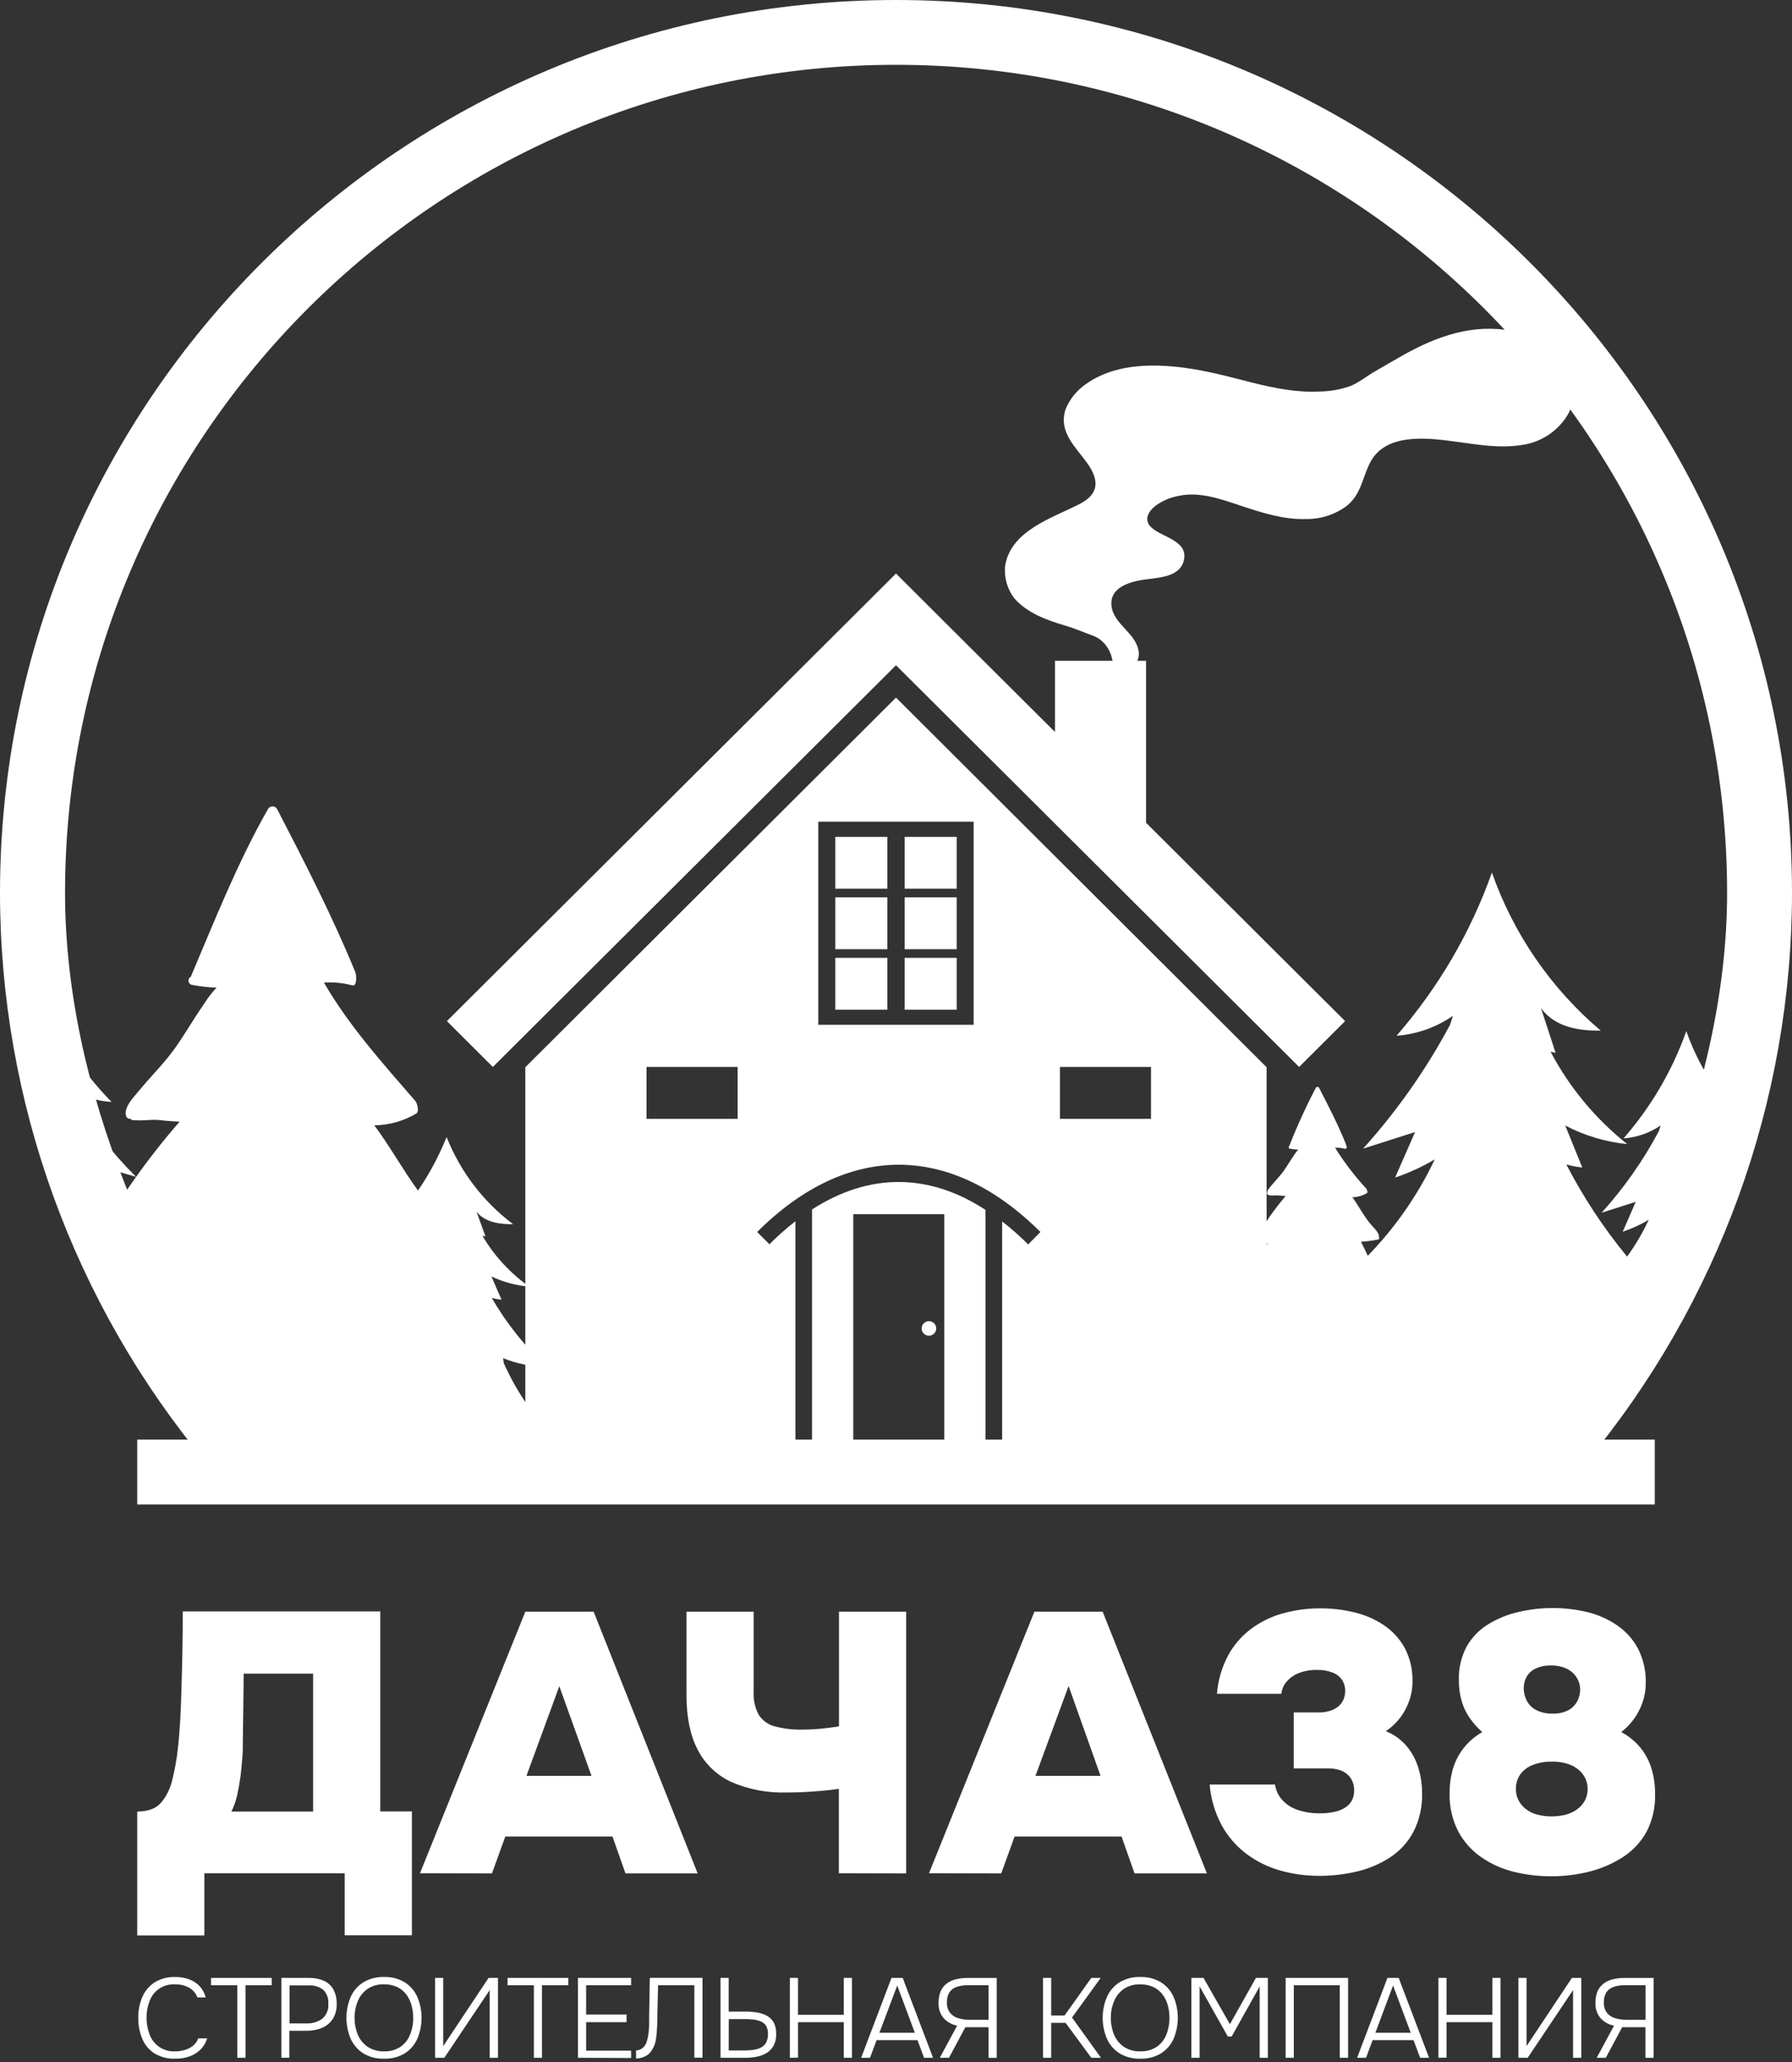
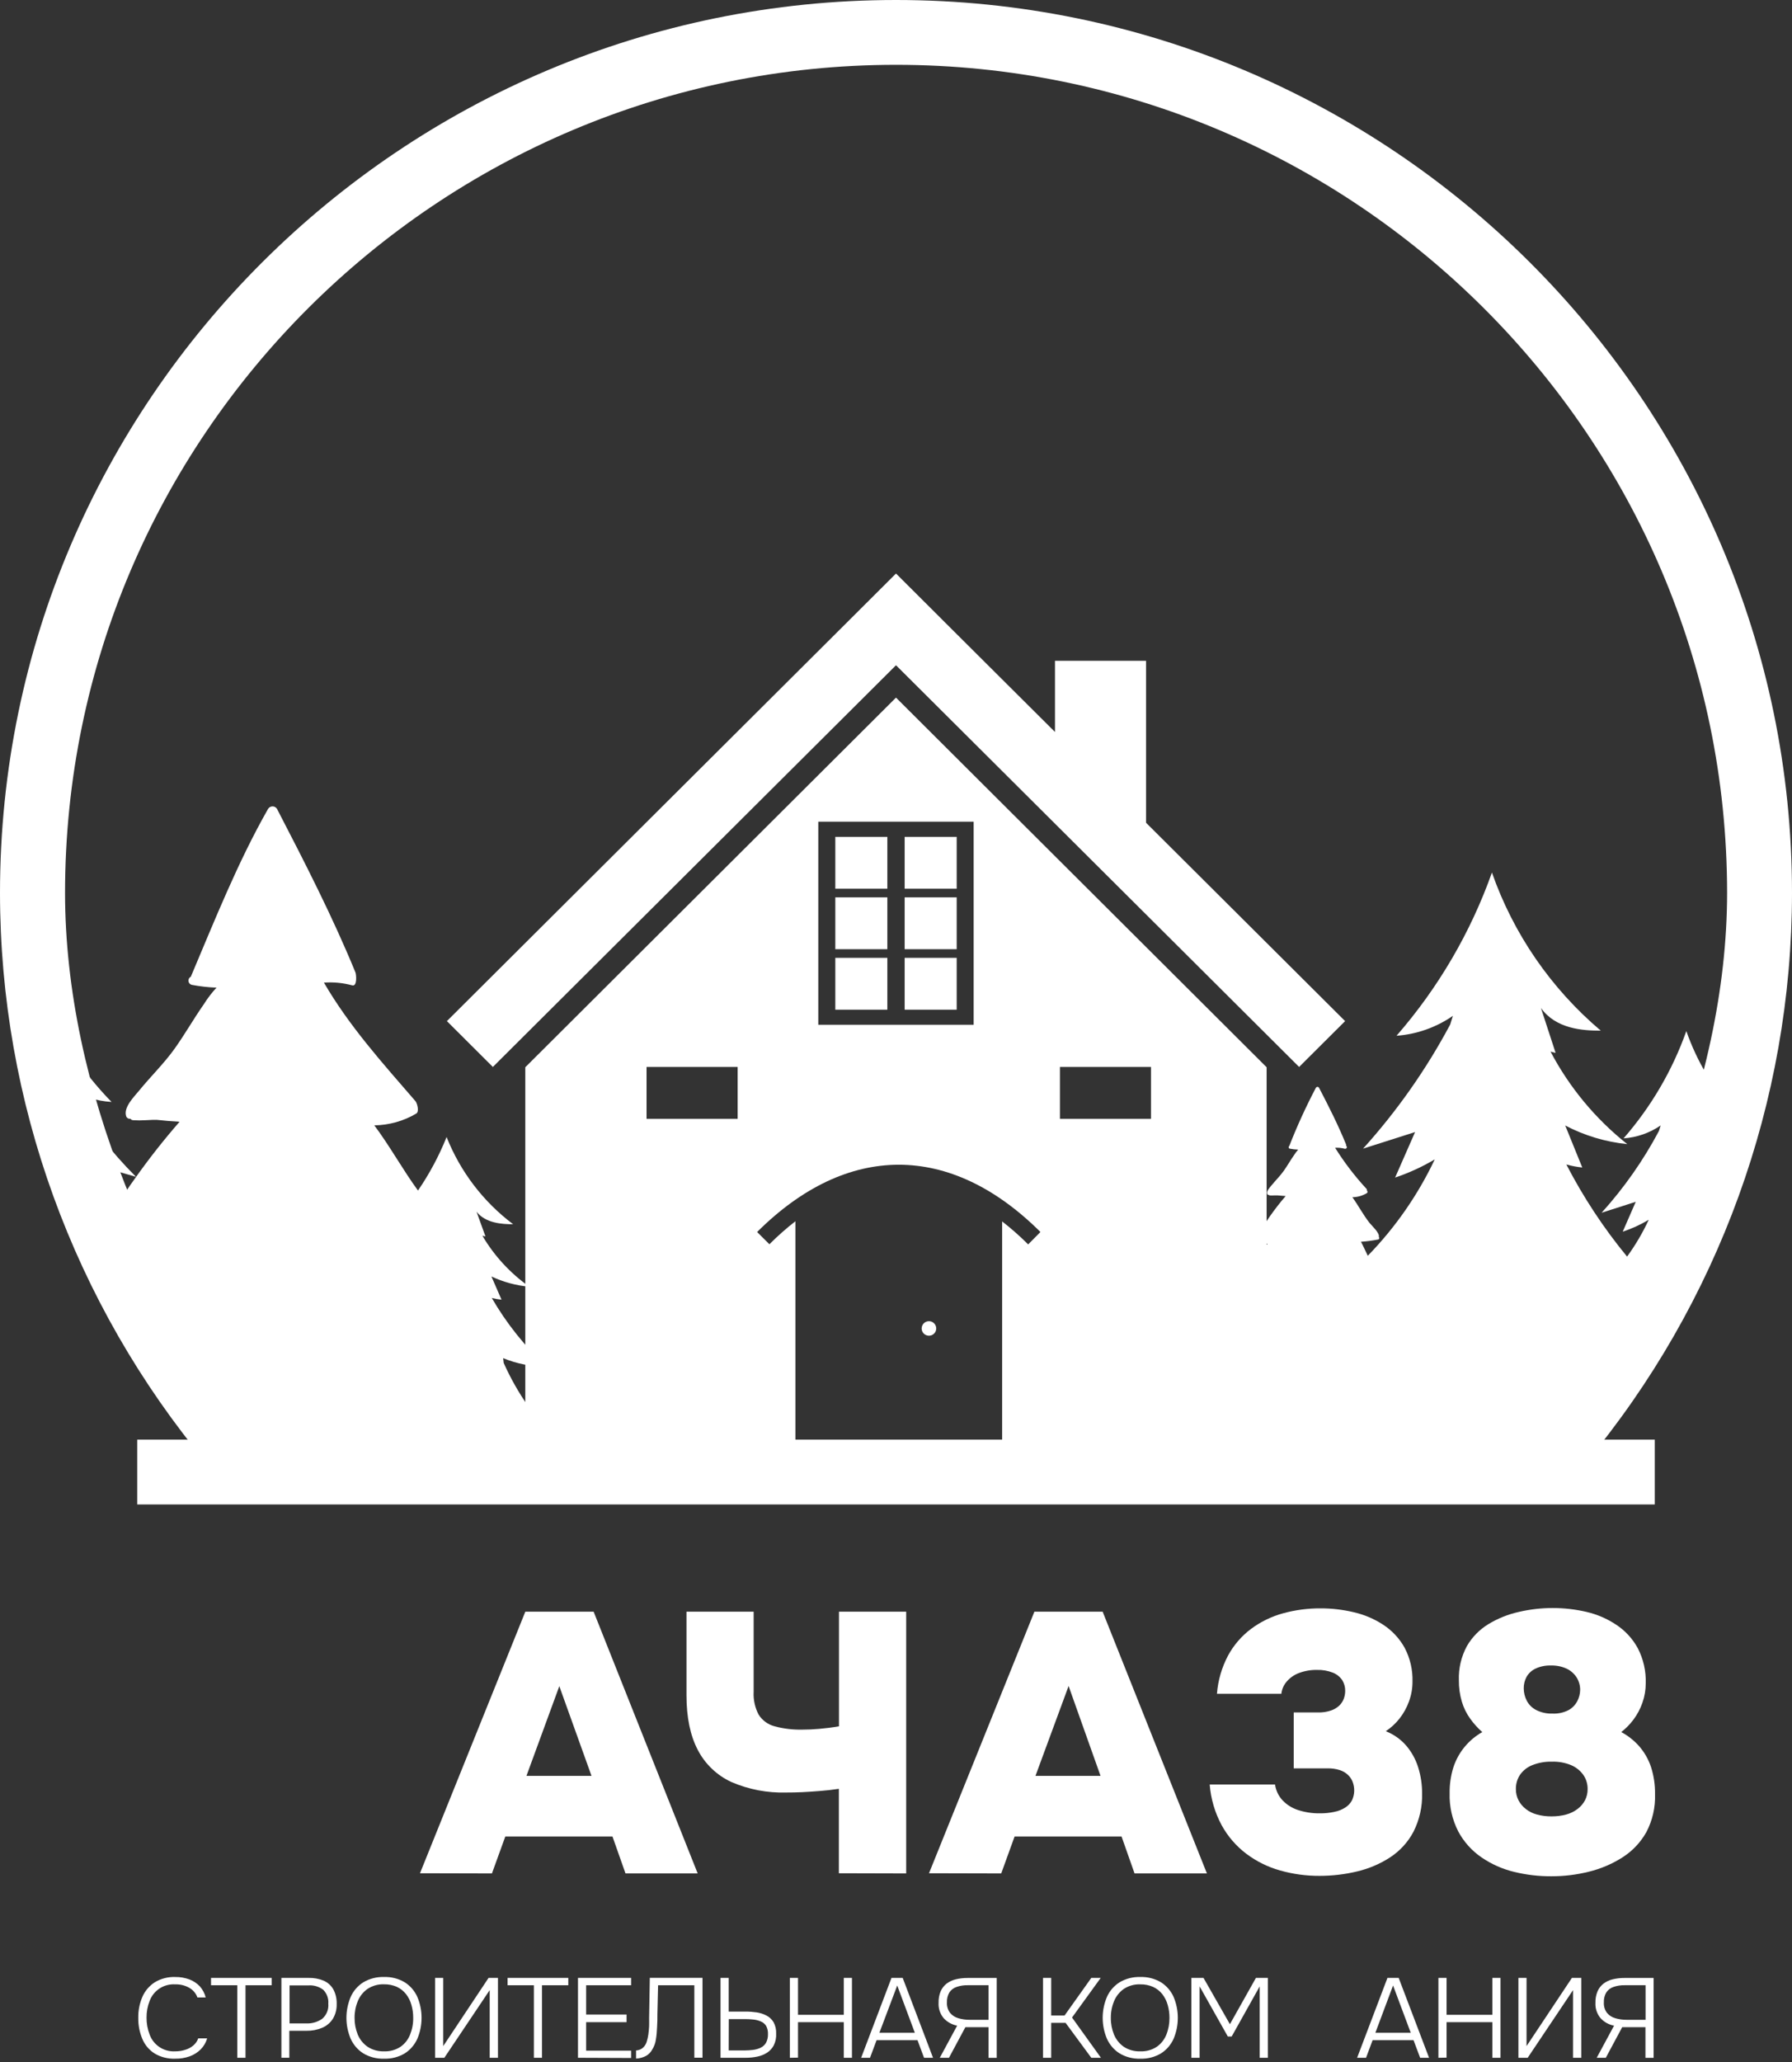
<svg xmlns="http://www.w3.org/2000/svg" width="60" height="69" viewBox="0 0 60 69" fill="none">
  <rect x="0" y="0" width="60" height="69" fill="#333333" stroke="none" />
  <g clip-path="url(#clip0_2116_95)">
-     <path d="M27.188 40.472V48.279H28.569V40.629H31.617V48.292H32.996V40.485C31.089 39.244 29.097 39.244 27.188 40.472Z" fill="white" />
    <path d="M31.102 44.211C31.054 44.211 31.007 44.225 30.967 44.252C30.927 44.279 30.896 44.317 30.878 44.361C30.859 44.406 30.855 44.455 30.864 44.502C30.874 44.549 30.897 44.592 30.931 44.626C30.965 44.66 31.009 44.682 31.056 44.692C31.104 44.701 31.152 44.696 31.197 44.678C31.241 44.659 31.279 44.628 31.306 44.588C31.333 44.548 31.347 44.501 31.347 44.453C31.347 44.421 31.341 44.39 31.328 44.36C31.316 44.331 31.298 44.304 31.275 44.281C31.252 44.258 31.225 44.241 31.196 44.228C31.166 44.216 31.134 44.21 31.102 44.211Z" fill="white" />
    <path d="M32.032 30.028H30.29V31.763H32.032V30.028Z" fill="white" />
    <path d="M32.032 28.004H30.29V29.739H32.032V28.004Z" fill="white" />
    <path d="M32.032 32.052H30.29V33.787H32.032V32.052Z" fill="white" />
    <path d="M30 23.344L17.588 35.713V48.292H26.632V40.866C26.326 41.105 26.035 41.361 25.761 41.636L25.35 41.226C28.364 38.225 31.822 38.225 34.836 41.226L34.425 41.641C34.151 41.367 33.86 41.11 33.554 40.872V48.292H42.409V35.713L30 23.344ZM24.697 37.438H21.648V35.703H24.697V37.438ZM32.6 34.292H27.398V27.496H32.6V34.292ZM38.538 37.438H35.489V35.703H38.538V37.438Z" fill="white" />
    <path d="M29.71 32.052H27.968V33.787H29.71V32.052Z" fill="white" />
    <path d="M29.71 28.004H27.968V29.739H29.71V28.004Z" fill="white" />
    <path d="M29.71 30.028H27.968V31.763H29.71V30.028Z" fill="white" />
    <path d="M16.847 45.447C17.307 45.638 17.801 45.733 18.299 45.729C17.577 45.059 16.959 44.286 16.466 43.434C16.573 43.461 16.682 43.48 16.792 43.491C16.68 43.231 16.567 42.973 16.454 42.714C16.854 42.902 17.284 43.018 17.724 43.057C17.085 42.606 16.549 42.025 16.152 41.352L16.255 41.375C16.155 41.099 16.056 40.823 15.955 40.548C16.261 40.933 16.804 40.966 17.181 40.966C16.183 40.216 15.412 39.207 14.953 38.048C14.7 38.678 14.379 39.279 13.995 39.839C13.478 39.13 13.057 38.358 12.533 37.657C13.027 37.65 13.511 37.515 13.937 37.263C14.053 37.19 13.957 36.902 13.913 36.851C12.804 35.569 11.695 34.341 10.846 32.881C11.163 32.858 11.481 32.889 11.788 32.971C11.974 33.026 11.923 32.592 11.904 32.547C11.136 30.674 10.207 28.866 9.275 27.067C9.259 27.042 9.237 27.021 9.211 27.006C9.185 26.991 9.156 26.984 9.126 26.984C9.096 26.984 9.066 26.991 9.04 27.006C9.014 27.021 8.992 27.042 8.976 27.067C7.96 28.85 7.188 30.797 6.388 32.686C6.361 32.699 6.339 32.721 6.325 32.747C6.311 32.774 6.306 32.804 6.31 32.834C6.314 32.863 6.327 32.891 6.347 32.913C6.368 32.935 6.395 32.95 6.424 32.956C6.696 33.008 6.972 33.039 7.249 33.049C7.09 33.221 6.947 33.408 6.823 33.607C6.479 34.097 6.186 34.619 5.836 35.106C5.486 35.593 5.039 36.027 4.657 36.496C4.487 36.704 4.132 37.051 4.222 37.344C4.23 37.375 4.25 37.401 4.277 37.418C4.303 37.435 4.336 37.441 4.367 37.435C4.377 37.45 4.389 37.461 4.404 37.47C4.419 37.478 4.435 37.483 4.453 37.485C4.594 37.494 4.736 37.494 4.878 37.485L5.128 37.473C5.167 37.475 5.207 37.475 5.247 37.473C5.502 37.502 5.758 37.521 6.012 37.537C5.472 38.156 4.965 38.802 4.492 39.473C4.177 39.906 3.898 40.381 3.579 40.819C3.28 40.444 3.019 40.042 2.799 39.617C3.109 39.783 3.435 39.917 3.772 40.018C3.608 39.684 3.445 39.348 3.281 39.013L4.554 39.38C3.729 38.557 3.011 37.634 2.417 36.633C2.394 36.569 2.372 36.504 2.35 36.441C2.769 36.697 3.245 36.846 3.735 36.874C2.726 35.842 1.93 34.622 1.392 33.284C1.306 33.522 1.204 33.754 1.089 33.978C1.862 39.262 4.112 44.222 7.582 48.292H18.735C17.947 47.523 17.313 46.612 16.865 45.608L16.847 45.447Z" fill="white" />
    <path d="M57.753 38.447H57.775L57.814 38.317C57.724 38.038 57.632 37.761 57.541 37.482C57.649 37.631 57.794 37.749 57.962 37.826C58.015 37.642 58.068 37.459 58.117 37.273C57.384 36.47 56.821 35.528 56.462 34.503C55.994 35.821 55.281 37.038 54.36 38.093C54.806 38.062 55.235 37.912 55.603 37.66C55.584 37.722 55.563 37.785 55.543 37.849C55.019 38.835 54.375 39.752 53.625 40.582L54.768 40.216L54.332 41.216C54.636 41.115 54.928 40.981 55.203 40.817C55.002 41.25 54.759 41.663 54.478 42.049C53.693 41.096 53.012 40.062 52.445 38.967C52.62 39.015 52.798 39.049 52.978 39.068L52.407 37.662C53.053 38.001 53.759 38.212 54.485 38.286C53.422 37.443 52.547 36.389 51.915 35.19L52.085 35.232C51.922 34.732 51.758 34.231 51.594 33.73C52.094 34.428 52.982 34.489 53.598 34.489C51.932 33.08 50.674 31.253 49.953 29.198C49.241 31.202 48.157 33.054 46.759 34.659C47.436 34.61 48.088 34.379 48.646 33.993C48.615 34.088 48.585 34.185 48.556 34.282C47.757 35.78 46.777 37.175 45.638 38.437L47.38 37.882C47.157 38.389 46.933 38.897 46.711 39.405C47.174 39.249 47.619 39.045 48.039 38.796C47.475 39.987 46.717 41.077 45.796 42.022C45.721 41.866 45.651 41.708 45.568 41.553C45.76 41.54 45.951 41.515 46.14 41.478C46.15 41.476 46.158 41.471 46.165 41.465C46.172 41.459 46.176 41.45 46.179 41.441C46.181 41.432 46.182 41.423 46.179 41.414C46.177 41.405 46.172 41.396 46.165 41.39C46.201 41.258 45.931 41.017 45.862 40.93C45.644 40.657 45.484 40.344 45.281 40.063C45.451 40.06 45.617 40.013 45.763 39.927C45.771 39.922 45.777 39.916 45.782 39.908C45.786 39.9 45.788 39.891 45.788 39.882C45.788 39.873 45.786 39.864 45.782 39.856C45.777 39.848 45.771 39.842 45.763 39.837C45.767 39.828 45.768 39.819 45.767 39.809C45.765 39.799 45.761 39.791 45.754 39.783C45.361 39.358 45.009 38.898 44.702 38.408C44.811 38.401 44.92 38.412 45.025 38.44C45.038 38.444 45.052 38.442 45.064 38.436C45.077 38.43 45.086 38.42 45.091 38.407C45.096 38.395 45.097 38.381 45.093 38.368C45.089 38.356 45.08 38.345 45.069 38.338C45.072 38.331 45.074 38.324 45.074 38.317C45.074 38.309 45.072 38.302 45.069 38.296C44.805 37.647 44.488 37.02 44.163 36.397C44.157 36.389 44.15 36.382 44.141 36.377C44.132 36.372 44.122 36.369 44.111 36.369C44.101 36.369 44.091 36.372 44.082 36.377C44.073 36.382 44.066 36.389 44.06 36.397C43.727 37.029 43.43 37.679 43.17 38.343C43.138 38.364 43.137 38.429 43.183 38.437C43.276 38.455 43.371 38.466 43.466 38.469C43.413 38.53 43.364 38.594 43.321 38.663C43.202 38.832 43.102 39.013 42.981 39.182C42.861 39.351 42.707 39.502 42.575 39.663C42.517 39.736 42.395 39.856 42.43 39.953C42.433 39.963 42.44 39.972 42.449 39.978C42.458 39.984 42.47 39.986 42.48 39.984C42.484 39.989 42.489 39.993 42.494 39.996C42.499 39.999 42.505 40.001 42.511 40.002C42.559 40.005 42.608 40.005 42.656 40.002H42.743H42.784C42.871 40.011 42.959 40.018 43.047 40.023C42.861 40.236 42.685 40.466 42.523 40.694C42.328 40.968 42.174 41.273 41.908 41.49C41.871 41.52 41.919 41.575 41.959 41.553L41.971 41.546C42.05 41.594 42.14 41.619 42.232 41.618H42.44C42.209 41.857 42.109 42.171 41.977 42.464H40.752V48.292H52.358C54.795 45.409 56.637 42.075 57.777 38.481L57.753 38.447Z" fill="white" />
-     <path d="M52.19 11.871C51.988 11.644 51.74 11.462 51.464 11.336C51.197 11.213 50.914 11.124 50.625 11.073C49.318 10.824 48.112 11.249 46.985 11.882C46.676 12.056 46.371 12.235 46.063 12.412C45.773 12.575 45.519 12.793 45.213 12.918C44.884 13.034 44.538 13.096 44.189 13.101C43.44 13.143 42.682 12.991 41.959 12.812C41.556 12.712 41.155 12.602 40.752 12.51C39.365 12.192 37.558 11.97 36.325 12.876C36.034 13.084 35.808 13.371 35.675 13.703C35.435 14.459 36.007 14.945 36.401 15.495C36.794 16.046 36.826 16.521 36.144 16.868C35.239 17.329 33.837 17.758 33.654 18.935C33.614 19.323 33.724 19.711 33.962 20.021C34.397 20.52 35.055 20.754 35.679 20.938C35.997 21.032 36.293 21.163 36.604 21.276C37.073 21.447 37.33 21.999 37.254 22.478H37.813C37.977 22.293 38.148 22.103 38.13 21.847C38.08 21.189 37.259 20.9 37.212 20.245C37.166 19.59 37.966 19.434 38.446 19.378C38.89 19.321 39.526 19.274 39.641 18.739C39.786 18.068 38.86 17.978 38.525 17.625C38.291 17.381 38.458 17.099 38.699 16.917C38.933 16.75 39.202 16.638 39.486 16.589C40.191 16.444 40.917 16.714 41.578 16.934C42.279 17.166 42.986 17.392 43.733 17.368C44.23 17.375 44.714 17.215 45.108 16.915C45.571 16.531 45.612 16.007 45.863 15.501C46.374 14.467 47.803 14.653 48.739 14.778C49.478 14.881 50.231 15.011 50.976 14.887C51.274 14.843 51.56 14.736 51.813 14.574C52.067 14.412 52.283 14.198 52.448 13.947C52.9 13.259 52.717 12.478 52.19 11.871Z" fill="white" />
    <path d="M38.372 27.531V22.112H35.323V24.494L31.539 20.727H31.54L30 19.192L28.46 20.727L14.963 34.169L16.502 35.703L30 22.261L43.497 35.703L45.037 34.169L38.372 27.531Z" fill="white" />
    <path d="M53.069 48.978L50.602 48.386C54.746 43.427 57.827 36.341 57.827 29.879C57.822 14.603 45.34 2.169 30 2.169C14.66 2.169 2.178 14.603 2.178 29.879C2.178 36.341 5.174 43.342 9.317 48.301L6.931 48.978C2.454 43.611 0.003 36.855 0 29.879C0 13.403 13.457 0 30 0C46.542 0 60 13.403 60 29.879C59.997 36.855 57.545 43.611 53.069 48.978Z" fill="white" />
    <path d="M55.405 48.174H4.595V50.343H55.405V48.174Z" fill="white" />
    <path d="M5.862 68.889C5.62 68.898 5.38 68.837 5.173 68.713C4.99 68.596 4.848 68.426 4.765 68.227C4.672 68.004 4.626 67.765 4.63 67.524C4.625 67.283 4.672 67.044 4.766 66.823C4.852 66.623 4.996 66.454 5.178 66.335C5.385 66.209 5.624 66.147 5.867 66.156C6.029 66.153 6.191 66.181 6.344 66.237C6.477 66.288 6.596 66.368 6.693 66.471C6.786 66.577 6.853 66.704 6.887 66.84H6.61C6.561 66.704 6.465 66.589 6.338 66.518C6.195 66.436 6.032 66.397 5.867 66.402C5.681 66.39 5.497 66.439 5.342 66.54C5.187 66.642 5.07 66.79 5.007 66.964C4.939 67.139 4.905 67.325 4.907 67.512C4.904 67.706 4.939 67.898 5.009 68.079C5.071 68.253 5.189 68.402 5.343 68.503C5.498 68.605 5.682 68.654 5.867 68.643C5.981 68.644 6.096 68.627 6.205 68.591C6.303 68.562 6.395 68.513 6.473 68.447C6.548 68.383 6.605 68.302 6.637 68.209H6.936C6.896 68.348 6.822 68.474 6.72 68.577C6.616 68.681 6.489 68.761 6.35 68.811C6.194 68.866 6.028 68.893 5.862 68.889Z" fill="white" />
    <path d="M7.945 68.859V66.432H7.066V66.186H9.098V66.432H8.22V68.859H7.945Z" fill="white" />
    <path d="M9.422 68.858V66.186H10.339C10.511 66.182 10.682 66.214 10.84 66.28C10.975 66.34 11.088 66.441 11.161 66.57C11.241 66.721 11.279 66.891 11.273 67.063C11.278 67.237 11.233 67.409 11.142 67.559C11.056 67.691 10.932 67.794 10.786 67.856C10.622 67.924 10.446 67.958 10.268 67.955H9.687V68.858H9.422ZM9.695 67.709H10.256C10.446 67.717 10.633 67.663 10.788 67.554C10.86 67.492 10.916 67.414 10.952 67.326C10.987 67.238 11.001 67.143 10.992 67.048C11 66.963 10.988 66.876 10.958 66.796C10.928 66.715 10.881 66.642 10.82 66.581C10.676 66.474 10.499 66.423 10.32 66.437H9.695V67.709Z" fill="white" />
    <path d="M12.86 68.889C12.615 68.898 12.373 68.836 12.163 68.711C11.978 68.593 11.832 68.423 11.742 68.224C11.648 68.002 11.599 67.763 11.599 67.522C11.599 67.282 11.648 67.043 11.742 66.821C11.831 66.621 11.977 66.452 12.163 66.334C12.373 66.209 12.615 66.147 12.86 66.156C13.103 66.147 13.344 66.209 13.553 66.334C13.738 66.452 13.884 66.621 13.973 66.821C14.067 67.043 14.115 67.282 14.115 67.522C14.115 67.763 14.067 68.002 13.973 68.224C13.883 68.423 13.738 68.593 13.553 68.711C13.344 68.836 13.103 68.898 12.86 68.889ZM12.86 68.643C13.054 68.651 13.247 68.598 13.41 68.491C13.554 68.39 13.666 68.249 13.73 68.085C13.802 67.906 13.838 67.715 13.835 67.522C13.836 67.376 13.816 67.23 13.775 67.089C13.74 66.958 13.678 66.836 13.595 66.729C13.514 66.626 13.41 66.543 13.291 66.487C13.154 66.426 13.005 66.397 12.855 66.4C12.661 66.393 12.469 66.447 12.306 66.554C12.161 66.655 12.048 66.797 11.981 66.962C11.907 67.139 11.87 67.33 11.872 67.522C11.87 67.714 11.906 67.903 11.978 68.081C12.046 68.245 12.159 68.386 12.305 68.488C12.469 68.596 12.663 68.65 12.86 68.643Z" fill="white" />
    <path d="M14.567 68.859V66.186H14.84V68.468L16.358 66.186H16.673V68.859H16.396V66.594L14.877 68.859H14.567Z" fill="white" />
    <path d="M17.875 68.859V66.432H16.995V66.186H19.028V66.432H18.147V68.859H17.875Z" fill="white" />
    <path d="M19.352 68.859V66.186H21.131V66.432H19.625V67.411H20.979V67.667H19.625V68.62H21.131V68.866L19.352 68.859Z" fill="white" />
    <path d="M21.297 68.885V68.613C21.352 68.611 21.405 68.597 21.454 68.572C21.5 68.548 21.54 68.514 21.573 68.474C21.608 68.431 21.634 68.382 21.651 68.329C21.677 68.248 21.696 68.165 21.708 68.081C21.719 67.99 21.73 67.897 21.734 67.803C21.738 67.709 21.734 67.619 21.734 67.537L21.757 66.184H23.521V68.856H23.248V66.432H22.034L22.011 67.395C22.011 67.54 22.011 67.684 22 67.836C21.996 67.975 21.983 68.114 21.96 68.251C21.944 68.367 21.903 68.478 21.841 68.578C21.794 68.669 21.721 68.744 21.632 68.795C21.529 68.85 21.414 68.881 21.297 68.885Z" fill="white" />
    <path d="M24.125 68.859V66.186H24.398V67.313H24.955C25.083 67.312 25.211 67.322 25.337 67.34C25.452 67.357 25.564 67.393 25.666 67.447C25.763 67.498 25.844 67.574 25.9 67.667C25.963 67.784 25.993 67.916 25.987 68.049C25.995 68.183 25.968 68.318 25.909 68.439C25.858 68.539 25.781 68.624 25.687 68.686C25.588 68.75 25.478 68.794 25.363 68.818C25.234 68.846 25.103 68.859 24.971 68.859H24.125ZM24.398 68.613H24.932C25.029 68.612 25.126 68.606 25.222 68.594C25.309 68.582 25.393 68.558 25.472 68.52C25.546 68.484 25.608 68.427 25.649 68.355C25.695 68.266 25.717 68.166 25.713 68.066C25.718 67.969 25.696 67.873 25.649 67.787C25.606 67.722 25.544 67.672 25.472 67.642C25.393 67.609 25.31 67.588 25.225 67.579C25.133 67.569 25.04 67.564 24.946 67.564H24.401L24.398 68.613Z" fill="white" />
    <path d="M26.446 68.859V66.186H26.719V67.421H28.252V66.186H28.525V68.859H28.252V67.667H26.719V68.854L26.446 68.859Z" fill="white" />
    <path d="M28.833 68.859L29.849 66.186H30.224L31.24 68.859H30.939L30.72 68.269H29.35L29.13 68.859H28.833ZM29.444 68.023H30.631L30.041 66.44L29.444 68.023Z" fill="white" />
    <path d="M31.466 68.859L32.047 67.784C31.875 67.751 31.717 67.664 31.598 67.536C31.476 67.391 31.415 67.206 31.426 67.018C31.422 66.887 31.445 66.756 31.495 66.635C31.539 66.534 31.607 66.445 31.694 66.377C31.786 66.309 31.89 66.26 32.002 66.233C32.131 66.202 32.264 66.187 32.397 66.188H33.372V68.86H33.099V67.835H32.323L31.773 68.86L31.466 68.859ZM32.464 67.588H33.099V66.431H32.403C32.275 66.428 32.148 66.447 32.027 66.489C31.928 66.522 31.844 66.586 31.787 66.672C31.728 66.773 31.7 66.889 31.706 67.005C31.698 67.132 31.735 67.257 31.812 67.358C31.884 67.444 31.982 67.506 32.09 67.536C32.212 67.571 32.337 67.589 32.464 67.588Z" fill="white" />
    <path d="M34.923 68.859V66.186H35.196V67.444H35.644L36.539 66.186H36.854L35.894 67.512L36.862 68.859H36.539L35.678 67.69H35.196V68.859H34.923Z" fill="white" />
    <path d="M38.181 68.889C37.936 68.898 37.694 68.836 37.484 68.711C37.299 68.593 37.153 68.423 37.063 68.224C36.969 68.002 36.92 67.763 36.92 67.522C36.92 67.282 36.969 67.043 37.063 66.821C37.152 66.621 37.299 66.452 37.484 66.334C37.694 66.209 37.936 66.147 38.181 66.156C38.424 66.147 38.665 66.209 38.874 66.334C39.059 66.452 39.205 66.621 39.294 66.821C39.388 67.043 39.436 67.282 39.436 67.522C39.436 67.763 39.388 68.002 39.294 68.224C39.205 68.424 39.059 68.593 38.874 68.711C38.665 68.836 38.424 68.898 38.181 68.889ZM38.181 68.643C38.375 68.651 38.568 68.598 38.731 68.491C38.875 68.39 38.987 68.249 39.052 68.085C39.123 67.907 39.158 67.716 39.156 67.524C39.157 67.377 39.137 67.231 39.097 67.09C39.061 66.96 38.999 66.837 38.917 66.73C38.835 66.627 38.731 66.544 38.612 66.489C38.475 66.428 38.326 66.398 38.176 66.402C37.982 66.394 37.79 66.448 37.627 66.555C37.482 66.657 37.369 66.799 37.302 66.963C37.228 67.141 37.191 67.332 37.193 67.524C37.191 67.715 37.227 67.905 37.299 68.082C37.367 68.246 37.48 68.388 37.626 68.49C37.79 68.597 37.984 68.651 38.181 68.643Z" fill="white" />
    <path d="M39.889 68.859V66.186H40.296L41.18 67.735L42.051 66.186H42.45V68.859H42.177V66.47L41.239 68.147H41.11L40.165 66.47V68.859H39.889Z" fill="white" />
-     <path d="M43.047 68.859V66.186H45.137V68.859H44.858V66.432H43.32V68.859H43.047Z" fill="white" />
    <path d="M45.439 68.859L46.455 66.186H46.831L47.848 68.859H47.549L47.328 68.269H45.958L45.738 68.859H45.439ZM46.05 68.023H47.235L46.643 66.44L46.05 68.023Z" fill="white" />
    <path d="M48.161 68.859V66.186H48.434V67.421H49.967V66.186H50.24V68.859H49.967V67.667H48.434V68.854L48.161 68.859Z" fill="white" />
    <path d="M50.84 68.859V66.186H51.112V68.468L52.631 66.186H52.946V68.859H52.669V66.594L51.15 68.859H50.84Z" fill="white" />
    <path d="M53.461 68.859L54.042 67.784C53.869 67.752 53.711 67.665 53.592 67.536C53.47 67.391 53.408 67.206 53.419 67.018C53.415 66.887 53.439 66.756 53.489 66.635C53.533 66.534 53.602 66.445 53.689 66.377C53.78 66.309 53.885 66.259 53.996 66.233C54.125 66.202 54.258 66.187 54.391 66.188H55.366V68.86H55.093V67.835H54.315L53.765 68.86L53.461 68.859ZM54.46 67.588H55.097V66.431H54.399C54.271 66.428 54.143 66.447 54.022 66.489C53.923 66.522 53.839 66.586 53.782 66.672C53.723 66.773 53.695 66.889 53.701 67.005C53.693 67.132 53.73 67.257 53.807 67.358C53.879 67.444 53.977 67.506 54.086 67.536C54.207 67.571 54.333 67.589 54.46 67.588Z" fill="white" />
-     <path d="M4.595 64.764V60.619C4.967 60.619 5.241 60.512 5.415 60.298C5.593 60.073 5.716 59.81 5.775 59.53C5.856 59.205 5.915 58.874 5.952 58.541C5.99 58.211 6.016 57.89 6.033 57.582C6.051 57.274 6.061 56.978 6.07 56.697C6.087 56.186 6.099 55.706 6.107 55.252C6.116 54.798 6.119 54.358 6.119 53.921H12.732V60.614H13.791V64.76H11.54V62.685H6.843V64.764H4.595ZM7.749 60.619H10.483V56.004H8.16L8.13 58.33C8.13 58.474 8.13 58.652 8.111 58.85C8.092 59.048 8.079 59.252 8.05 59.462C8.021 59.672 7.983 59.878 7.938 60.081C7.896 60.267 7.832 60.447 7.749 60.619Z" fill="white" />
    <path d="M14.062 62.684L17.589 53.931H19.876L23.36 62.69H20.943L20.507 61.454H16.919L16.471 62.69L14.062 62.684ZM17.627 59.425H19.805L18.727 56.424L17.627 59.425Z" fill="white" />
    <path d="M28.087 62.684V59.859C27.855 59.893 27.635 59.918 27.429 59.933C27.221 59.95 27.027 59.962 26.848 59.971C26.67 59.979 26.493 59.982 26.327 59.982C25.696 60.001 25.067 59.881 24.488 59.631C24.005 59.408 23.609 59.031 23.364 58.559C23.112 58.078 22.985 57.467 22.985 56.729V53.931H25.234V56.616C25.22 56.88 25.278 57.143 25.401 57.377C25.523 57.569 25.714 57.709 25.935 57.767C26.241 57.849 26.557 57.886 26.873 57.878C27.047 57.878 27.235 57.87 27.433 57.852C27.632 57.835 27.852 57.808 28.091 57.767V53.931H30.341V62.69L28.087 62.684Z" fill="white" />
    <path d="M31.105 62.684L34.634 53.931H36.919L40.41 62.69H37.987L37.552 61.454H33.971L33.523 62.69L31.105 62.684ZM34.67 59.425H36.848L35.779 56.418L34.67 59.425Z" fill="white" />
    <path d="M44.186 62.771C43.739 62.774 43.294 62.713 42.864 62.592C42.455 62.478 42.072 62.289 41.733 62.035C41.393 61.779 41.112 61.454 40.907 61.083C40.678 60.66 40.541 60.194 40.503 59.715H42.691C42.718 59.911 42.805 60.094 42.939 60.24C43.082 60.391 43.261 60.504 43.46 60.568C43.694 60.644 43.94 60.682 44.186 60.679C44.351 60.681 44.516 60.665 44.677 60.63C44.807 60.605 44.931 60.556 45.043 60.485C45.137 60.426 45.215 60.342 45.268 60.244C45.313 60.145 45.339 60.039 45.342 59.931C45.344 59.822 45.325 59.714 45.285 59.614C45.249 59.526 45.194 59.449 45.124 59.385C45.046 59.314 44.953 59.261 44.851 59.23C44.724 59.191 44.592 59.172 44.459 59.174H43.317V57.303H44.133C44.276 57.307 44.419 57.286 44.555 57.241C44.659 57.208 44.754 57.153 44.835 57.08C44.903 57.017 44.956 56.939 44.99 56.852C45.023 56.767 45.039 56.677 45.04 56.586C45.043 56.457 45.008 56.33 44.94 56.22C44.863 56.109 44.756 56.023 44.63 55.973C44.461 55.906 44.279 55.874 44.096 55.88C43.888 55.876 43.681 55.912 43.486 55.986C43.328 56.046 43.187 56.146 43.077 56.275C42.98 56.389 42.919 56.529 42.903 56.678H40.746C40.781 56.23 40.908 55.795 41.119 55.397C41.308 55.049 41.57 54.745 41.888 54.507C42.209 54.268 42.571 54.092 42.957 53.986C43.365 53.874 43.788 53.818 44.212 53.82C44.589 53.819 44.964 53.863 45.33 53.95C45.682 54.031 46.016 54.173 46.317 54.371C46.611 54.564 46.854 54.825 47.026 55.131C47.212 55.481 47.304 55.873 47.293 56.269C47.294 56.497 47.254 56.723 47.175 56.937C47.1 57.146 46.99 57.342 46.852 57.516C46.724 57.677 46.571 57.817 46.399 57.931C46.665 58.035 46.902 58.203 47.088 58.419C47.267 58.631 47.402 58.877 47.484 59.142C47.572 59.423 47.616 59.716 47.615 60.01C47.627 60.456 47.527 60.898 47.325 61.297C47.142 61.642 46.875 61.935 46.548 62.15C46.211 62.369 45.839 62.528 45.448 62.621C45.035 62.721 44.611 62.771 44.186 62.771Z" fill="white" />
    <path d="M51.938 62.785C51.522 62.787 51.107 62.738 50.703 62.64C50.312 62.547 49.942 62.383 49.61 62.157C49.283 61.935 49.015 61.637 48.828 61.29C48.623 60.891 48.523 60.448 48.537 60.001C48.533 59.712 48.575 59.424 48.66 59.148C48.74 58.898 48.867 58.665 49.034 58.461C49.2 58.259 49.402 58.089 49.63 57.96C49.479 57.827 49.344 57.678 49.227 57.514C49.102 57.342 49.008 57.15 48.947 56.946C48.877 56.712 48.843 56.468 48.846 56.223C48.833 55.828 48.925 55.437 49.112 55.088C49.287 54.784 49.537 54.528 49.838 54.346C50.152 54.156 50.495 54.018 50.854 53.939C51.6 53.765 52.376 53.765 53.122 53.939C53.479 54.022 53.818 54.169 54.122 54.373C54.42 54.571 54.665 54.838 54.836 55.152C55.024 55.515 55.116 55.919 55.103 56.327C55.103 56.548 55.066 56.768 54.992 56.977C54.922 57.178 54.822 57.369 54.694 57.54C54.577 57.698 54.438 57.839 54.283 57.96C54.511 58.081 54.715 58.243 54.886 58.437C55.06 58.638 55.193 58.871 55.278 59.124C55.373 59.419 55.419 59.728 55.414 60.039C55.429 60.479 55.329 60.916 55.124 61.307C54.931 61.651 54.656 61.942 54.322 62.154C53.978 62.373 53.6 62.534 53.203 62.631C52.79 62.735 52.365 62.786 51.938 62.785ZM51.952 60.781C52.117 60.782 52.282 60.761 52.442 60.718C52.58 60.681 52.708 60.618 52.821 60.532C52.924 60.455 53.009 60.356 53.069 60.243C53.129 60.126 53.159 59.996 53.157 59.865C53.159 59.696 53.108 59.529 53.011 59.39C52.908 59.248 52.768 59.136 52.606 59.067C52.402 58.983 52.181 58.943 51.96 58.95C51.735 58.944 51.512 58.984 51.303 59.067C51.137 59.132 50.995 59.245 50.893 59.39C50.8 59.531 50.752 59.697 50.755 59.865C50.753 59.996 50.783 60.126 50.843 60.243C50.902 60.355 50.984 60.454 51.085 60.532C51.195 60.619 51.322 60.682 51.458 60.718C51.619 60.762 51.785 60.783 51.952 60.781ZM51.976 57.341C52.166 57.351 52.355 57.31 52.524 57.222C52.648 57.152 52.748 57.047 52.814 56.92C52.873 56.805 52.905 56.678 52.907 56.548C52.908 56.405 52.869 56.264 52.795 56.141C52.715 56.013 52.601 55.91 52.465 55.843C52.297 55.764 52.112 55.726 51.925 55.732C51.748 55.726 51.571 55.762 51.41 55.837C51.284 55.897 51.179 55.994 51.111 56.115C51.048 56.233 51.016 56.365 51.018 56.499C51.019 56.641 51.053 56.781 51.118 56.907C51.188 57.043 51.299 57.153 51.435 57.222C51.601 57.306 51.786 57.347 51.972 57.341H51.976Z" fill="white" />
  </g>
  <defs>
    <clipPath id="clip0_2116_95">
      <rect width="60" height="68.889" fill="white" />
    </clipPath>
  </defs>
</svg>